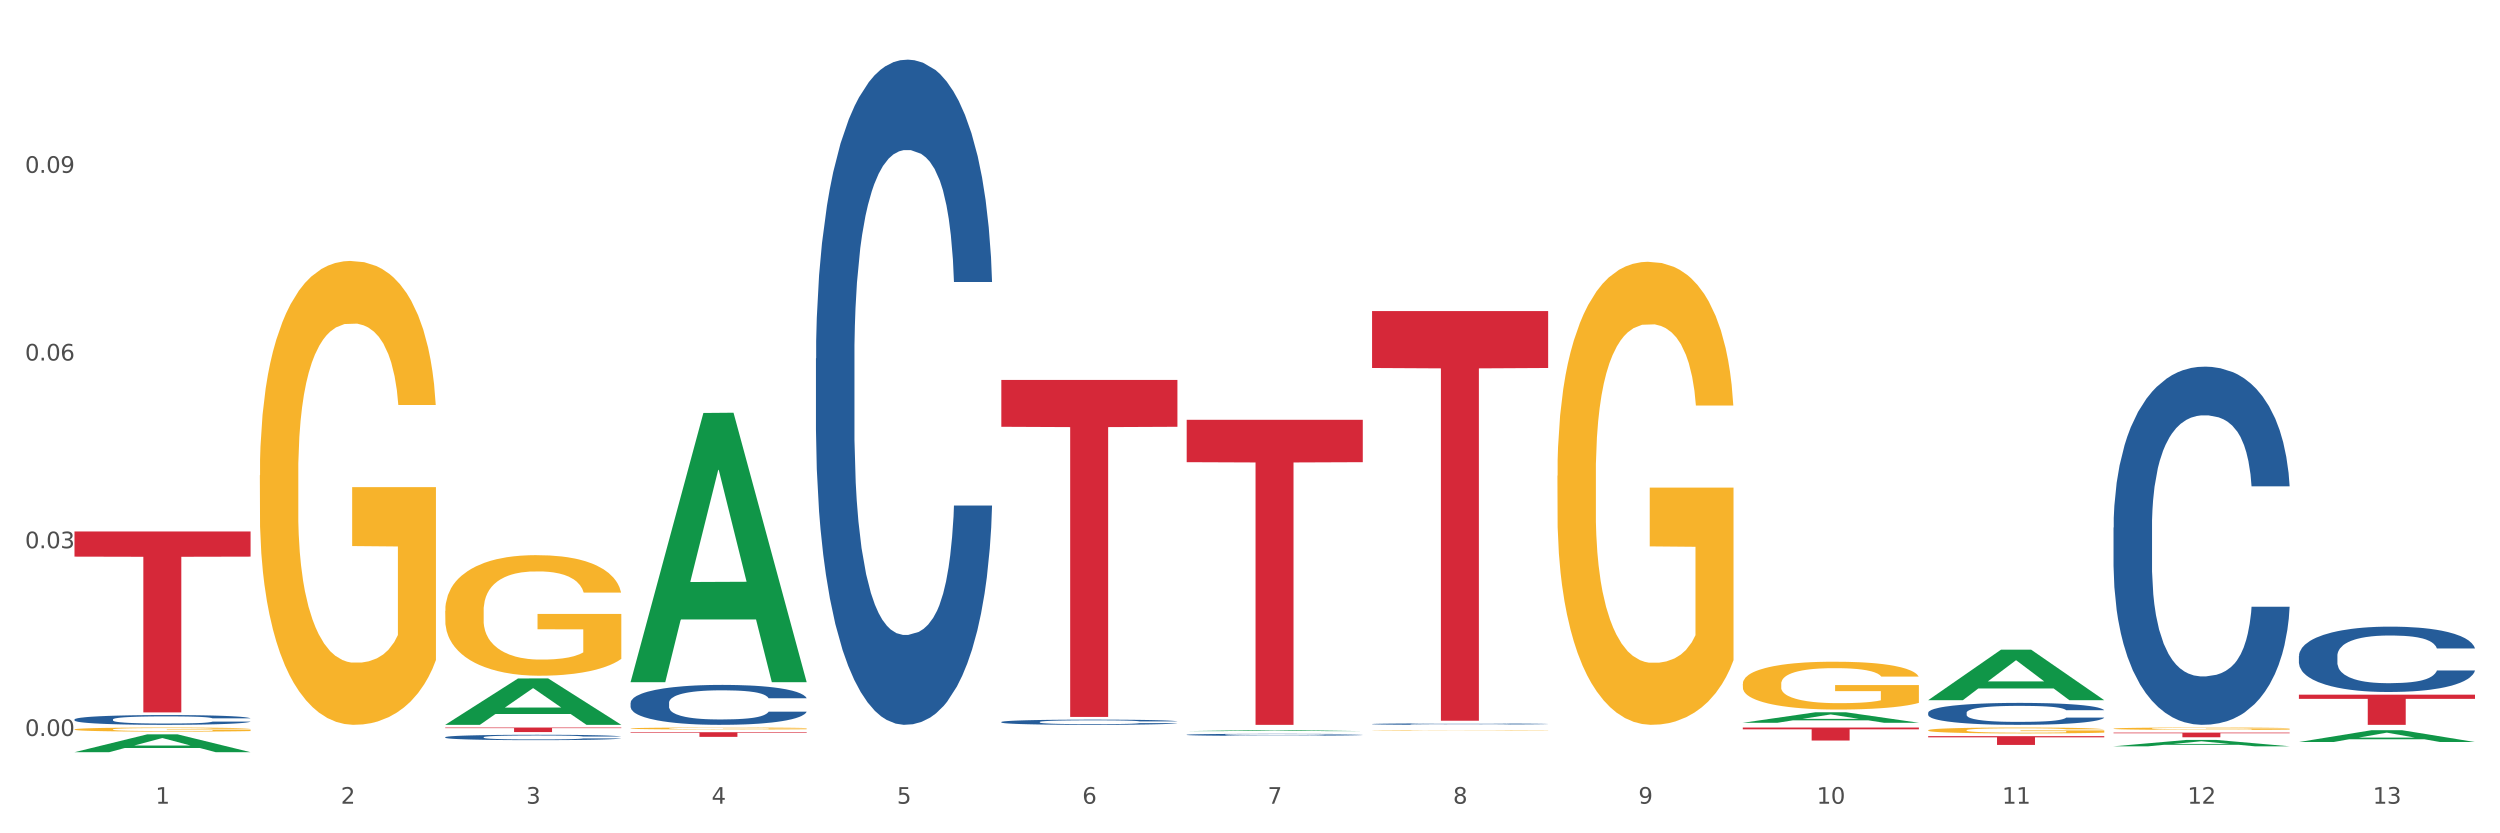
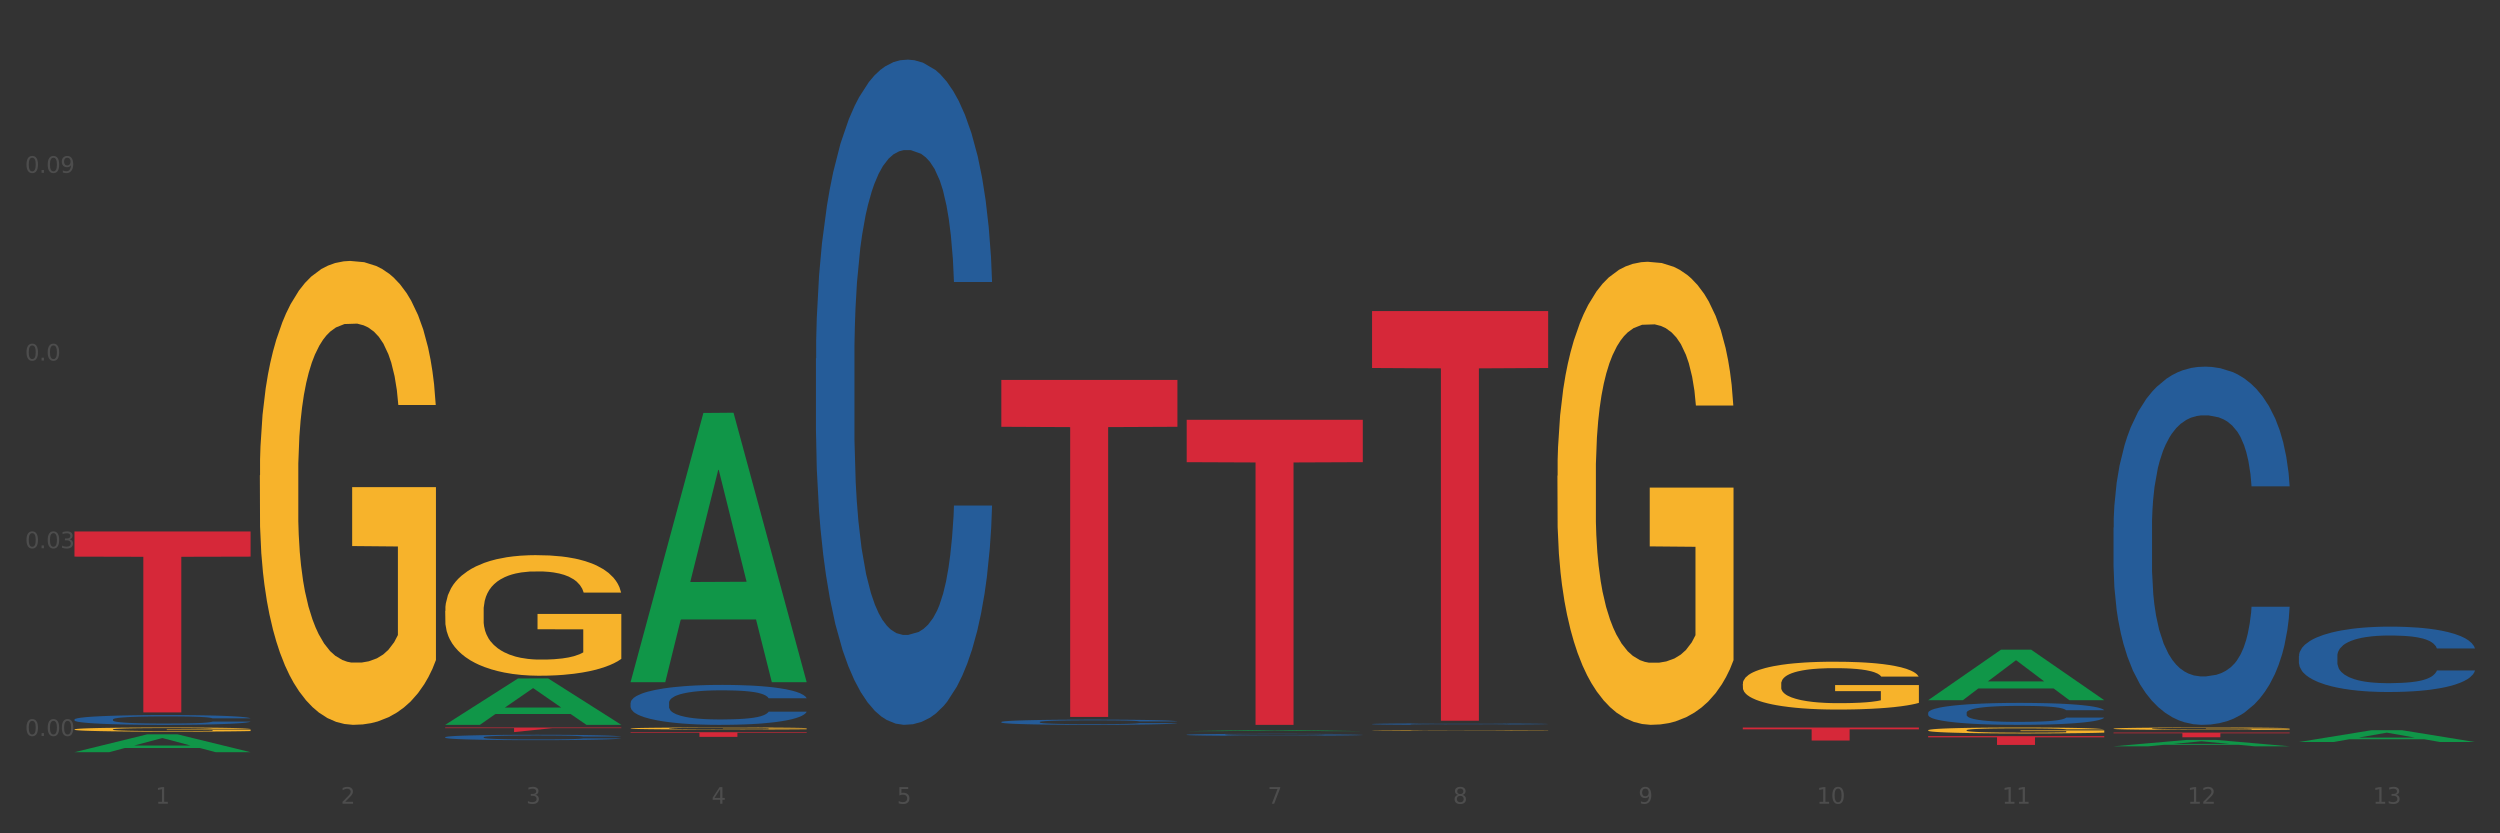
<svg xmlns="http://www.w3.org/2000/svg" xmlns:xlink="http://www.w3.org/1999/xlink" width="1080pt" height="360pt" viewBox="0 0 1080 360" version="1.1">
  <rect x="0" y="0" width="1080" height="360" fill="#333333" stroke="none" />
  <defs>
    <style type="text/css">*{stroke-linejoin: round; stroke-linecap: butt}</style>
  </defs>
  <g id="figure_1">
    <g id="patch_1">
-       <path d="M 0 360  L 1080 360  L 1080 0  L 0 0  z " style="fill: #ffffff; stroke: #ffffff; stroke-linejoin: miter" />
-     </g>
+       </g>
    <g id="axes_1">
      <g id="matplotlib.axis_1">
        <g id="xtick_1">
          <g id="text_1">
            <g style="fill: #4d4d4d" transform="translate(67.159 347.204) scale(0.096 -0.096)">
              <defs>
                <path id="DejaVuSans-31" d="M 794 531  L 1825 531  L 1825 4091  L 703 3866  L 703 4441  L 1819 4666  L 2450 4666  L 2450 531  L 3481 531  L 3481 0  L 794 0  L 794 531  z " transform="scale(0.016)" />
              </defs>
              <use xlink:href="#DejaVuSans-31" />
            </g>
          </g>
        </g>
        <g id="xtick_2">
          <g id="text_2">
            <g style="fill: #4d4d4d" transform="translate(147.238 347.204) scale(0.096 -0.096)">
              <defs>
                <path id="DejaVuSans-32" d="M 1228 531  L 3431 531  L 3431 0  L 469 0  L 469 531  Q 828 903 1448 1529  Q 2069 2156 2228 2338  Q 2531 2678 2651 2914  Q 2772 3150 2772 3378  Q 2772 3750 2511 3984  Q 2250 4219 1831 4219  Q 1534 4219 1204 4116  Q 875 4013 500 3803  L 500 4441  Q 881 4594 1212 4672  Q 1544 4750 1819 4750  Q 2544 4750 2975 4387  Q 3406 4025 3406 3419  Q 3406 3131 3298 2873  Q 3191 2616 2906 2266  Q 2828 2175 2409 1742  Q 1991 1309 1228 531  z " transform="scale(0.016)" />
              </defs>
              <use xlink:href="#DejaVuSans-32" />
            </g>
          </g>
        </g>
        <g id="xtick_3">
          <g id="text_3">
            <g style="fill: #4d4d4d" transform="translate(227.317 347.204) scale(0.096 -0.096)">
              <defs>
                <path id="DejaVuSans-33" d="M 2597 2516  Q 3050 2419 3304 2112  Q 3559 1806 3559 1356  Q 3559 666 3084 287  Q 2609 -91 1734 -91  Q 1441 -91 1130 -33  Q 819 25 488 141  L 488 750  Q 750 597 1062 519  Q 1375 441 1716 441  Q 2309 441 2620 675  Q 2931 909 2931 1356  Q 2931 1769 2642 2001  Q 2353 2234 1838 2234  L 1294 2234  L 1294 2753  L 1863 2753  Q 2328 2753 2575 2939  Q 2822 3125 2822 3475  Q 2822 3834 2567 4026  Q 2313 4219 1838 4219  Q 1578 4219 1281 4162  Q 984 4106 628 3988  L 628 4550  Q 988 4650 1302 4700  Q 1616 4750 1894 4750  Q 2613 4750 3031 4423  Q 3450 4097 3450 3541  Q 3450 3153 3228 2886  Q 3006 2619 2597 2516  z " transform="scale(0.016)" />
              </defs>
              <use xlink:href="#DejaVuSans-33" />
            </g>
          </g>
        </g>
        <g id="xtick_4">
          <g id="text_4">
            <g style="fill: #4d4d4d" transform="translate(307.396 347.204) scale(0.096 -0.096)">
              <defs>
                <path id="DejaVuSans-34" d="M 2419 4116  L 825 1625  L 2419 1625  L 2419 4116  z M 2253 4666  L 3047 4666  L 3047 1625  L 3713 1625  L 3713 1100  L 3047 1100  L 3047 0  L 2419 0  L 2419 1100  L 313 1100  L 313 1709  L 2253 4666  z " transform="scale(0.016)" />
              </defs>
              <use xlink:href="#DejaVuSans-34" />
            </g>
          </g>
        </g>
        <g id="xtick_5">
          <g id="text_5">
            <g style="fill: #4d4d4d" transform="translate(387.475 347.204) scale(0.096 -0.096)">
              <defs>
                <path id="DejaVuSans-35" d="M 691 4666  L 3169 4666  L 3169 4134  L 1269 4134  L 1269 2991  Q 1406 3038 1543 3061  Q 1681 3084 1819 3084  Q 2600 3084 3056 2656  Q 3513 2228 3513 1497  Q 3513 744 3044 326  Q 2575 -91 1722 -91  Q 1428 -91 1123 -41  Q 819 9 494 109  L 494 744  Q 775 591 1075 516  Q 1375 441 1709 441  Q 2250 441 2565 725  Q 2881 1009 2881 1497  Q 2881 1984 2565 2268  Q 2250 2553 1709 2553  Q 1456 2553 1204 2497  Q 953 2441 691 2322  L 691 4666  z " transform="scale(0.016)" />
              </defs>
              <use xlink:href="#DejaVuSans-35" />
            </g>
          </g>
        </g>
        <g id="xtick_6">
          <g id="text_6">
            <g style="fill: #4d4d4d" transform="translate(467.554 347.204) scale(0.096 -0.096)">
              <defs>
-                 <path id="DejaVuSans-36" d="M 2113 2584  Q 1688 2584 1439 2293  Q 1191 2003 1191 1497  Q 1191 994 1439 701  Q 1688 409 2113 409  Q 2538 409 2786 701  Q 3034 994 3034 1497  Q 3034 2003 2786 2293  Q 2538 2584 2113 2584  z M 3366 4563  L 3366 3988  Q 3128 4100 2886 4159  Q 2644 4219 2406 4219  Q 1781 4219 1451 3797  Q 1122 3375 1075 2522  Q 1259 2794 1537 2939  Q 1816 3084 2150 3084  Q 2853 3084 3261 2657  Q 3669 2231 3669 1497  Q 3669 778 3244 343  Q 2819 -91 2113 -91  Q 1303 -91 875 529  Q 447 1150 447 2328  Q 447 3434 972 4092  Q 1497 4750 2381 4750  Q 2619 4750 2861 4703  Q 3103 4656 3366 4563  z " transform="scale(0.016)" />
-               </defs>
+                 </defs>
              <use xlink:href="#DejaVuSans-36" />
            </g>
          </g>
        </g>
        <g id="xtick_7">
          <g id="text_7">
            <g style="fill: #4d4d4d" transform="translate(547.634 347.204) scale(0.096 -0.096)">
              <defs>
                <path id="DejaVuSans-37" d="M 525 4666  L 3525 4666  L 3525 4397  L 1831 0  L 1172 0  L 2766 4134  L 525 4134  L 525 4666  z " transform="scale(0.016)" />
              </defs>
              <use xlink:href="#DejaVuSans-37" />
            </g>
          </g>
        </g>
        <g id="xtick_8">
          <g id="text_8">
            <g style="fill: #4d4d4d" transform="translate(627.713 347.204) scale(0.096 -0.096)">
              <defs>
                <path id="DejaVuSans-38" d="M 2034 2216  Q 1584 2216 1326 1975  Q 1069 1734 1069 1313  Q 1069 891 1326 650  Q 1584 409 2034 409  Q 2484 409 2743 651  Q 3003 894 3003 1313  Q 3003 1734 2745 1975  Q 2488 2216 2034 2216  z M 1403 2484  Q 997 2584 770 2862  Q 544 3141 544 3541  Q 544 4100 942 4425  Q 1341 4750 2034 4750  Q 2731 4750 3128 4425  Q 3525 4100 3525 3541  Q 3525 3141 3298 2862  Q 3072 2584 2669 2484  Q 3125 2378 3379 2068  Q 3634 1759 3634 1313  Q 3634 634 3220 271  Q 2806 -91 2034 -91  Q 1263 -91 848 271  Q 434 634 434 1313  Q 434 1759 690 2068  Q 947 2378 1403 2484  z M 1172 3481  Q 1172 3119 1398 2916  Q 1625 2713 2034 2713  Q 2441 2713 2670 2916  Q 2900 3119 2900 3481  Q 2900 3844 2670 4047  Q 2441 4250 2034 4250  Q 1625 4250 1398 4047  Q 1172 3844 1172 3481  z " transform="scale(0.016)" />
              </defs>
              <use xlink:href="#DejaVuSans-38" />
            </g>
          </g>
        </g>
        <g id="xtick_9">
          <g id="text_9">
            <g style="fill: #4d4d4d" transform="translate(707.792 347.204) scale(0.096 -0.096)">
              <defs>
                <path id="DejaVuSans-39" d="M 703 97  L 703 672  Q 941 559 1184 500  Q 1428 441 1663 441  Q 2288 441 2617 861  Q 2947 1281 2994 2138  Q 2813 1869 2534 1725  Q 2256 1581 1919 1581  Q 1219 1581 811 2004  Q 403 2428 403 3163  Q 403 3881 828 4315  Q 1253 4750 1959 4750  Q 2769 4750 3195 4129  Q 3622 3509 3622 2328  Q 3622 1225 3098 567  Q 2575 -91 1691 -91  Q 1453 -91 1209 -44  Q 966 3 703 97  z M 1959 2075  Q 2384 2075 2632 2365  Q 2881 2656 2881 3163  Q 2881 3666 2632 3958  Q 2384 4250 1959 4250  Q 1534 4250 1286 3958  Q 1038 3666 1038 3163  Q 1038 2656 1286 2365  Q 1534 2075 1959 2075  z " transform="scale(0.016)" />
              </defs>
              <use xlink:href="#DejaVuSans-39" />
            </g>
          </g>
        </g>
        <g id="xtick_10">
          <g id="text_10">
            <g style="fill: #4d4d4d" transform="translate(784.817 347.204) scale(0.096 -0.096)">
              <defs>
                <path id="DejaVuSans-30" d="M 2034 4250  Q 1547 4250 1301 3770  Q 1056 3291 1056 2328  Q 1056 1369 1301 889  Q 1547 409 2034 409  Q 2525 409 2770 889  Q 3016 1369 3016 2328  Q 3016 3291 2770 3770  Q 2525 4250 2034 4250  z M 2034 4750  Q 2819 4750 3233 4129  Q 3647 3509 3647 2328  Q 3647 1150 3233 529  Q 2819 -91 2034 -91  Q 1250 -91 836 529  Q 422 1150 422 2328  Q 422 3509 836 4129  Q 1250 4750 2034 4750  z " transform="scale(0.016)" />
              </defs>
              <use xlink:href="#DejaVuSans-31" />
              <use xlink:href="#DejaVuSans-30" transform="translate(63.623 0)" />
            </g>
          </g>
        </g>
        <g id="xtick_11">
          <g id="text_11">
            <g style="fill: #4d4d4d" transform="translate(864.896 347.204) scale(0.096 -0.096)">
              <use xlink:href="#DejaVuSans-31" />
              <use xlink:href="#DejaVuSans-31" transform="translate(63.623 0)" />
            </g>
          </g>
        </g>
        <g id="xtick_12">
          <g id="text_12">
            <g style="fill: #4d4d4d" transform="translate(944.975 347.204) scale(0.096 -0.096)">
              <use xlink:href="#DejaVuSans-31" />
              <use xlink:href="#DejaVuSans-32" transform="translate(63.623 0)" />
            </g>
          </g>
        </g>
        <g id="xtick_13">
          <g id="text_13">
            <g style="fill: #4d4d4d" transform="translate(1025.054 347.204) scale(0.096 -0.096)">
              <use xlink:href="#DejaVuSans-31" />
              <use xlink:href="#DejaVuSans-33" transform="translate(63.623 0)" />
            </g>
          </g>
        </g>
        <g id="xtick_14" />
        <g id="xtick_15" />
        <g id="xtick_16" />
        <g id="xtick_17" />
        <g id="xtick_18" />
        <g id="xtick_19" />
        <g id="xtick_20" />
        <g id="xtick_21" />
        <g id="xtick_22" />
        <g id="xtick_23" />
        <g id="xtick_24" />
        <g id="xtick_25" />
      </g>
      <g id="matplotlib.axis_2">
        <g id="ytick_1">
          <g id="text_14">
            <g style="fill: #4d4d4d" transform="translate(10.8 317.934) scale(0.096 -0.096)">
              <defs>
                <path id="DejaVuSans-2e" d="M 684 794  L 1344 794  L 1344 0  L 684 0  L 684 794  z " transform="scale(0.016)" />
              </defs>
              <use xlink:href="#DejaVuSans-30" />
              <use xlink:href="#DejaVuSans-2e" transform="translate(63.623 0)" />
              <use xlink:href="#DejaVuSans-30" transform="translate(95.41 0)" />
              <use xlink:href="#DejaVuSans-30" transform="translate(159.033 0)" />
            </g>
          </g>
        </g>
        <g id="ytick_2">
          <g id="text_15">
            <g style="fill: #4d4d4d" transform="translate(10.8 236.844) scale(0.096 -0.096)">
              <use xlink:href="#DejaVuSans-30" />
              <use xlink:href="#DejaVuSans-2e" transform="translate(63.623 0)" />
              <use xlink:href="#DejaVuSans-30" transform="translate(95.41 0)" />
              <use xlink:href="#DejaVuSans-33" transform="translate(159.033 0)" />
            </g>
          </g>
        </g>
        <g id="ytick_3">
          <g id="text_16">
            <g style="fill: #4d4d4d" transform="translate(10.8 155.754) scale(0.096 -0.096)">
              <use xlink:href="#DejaVuSans-30" />
              <use xlink:href="#DejaVuSans-2e" transform="translate(63.623 0)" />
              <use xlink:href="#DejaVuSans-30" transform="translate(95.41 0)" />
              <use xlink:href="#DejaVuSans-36" transform="translate(159.033 0)" />
            </g>
          </g>
        </g>
        <g id="ytick_4">
          <g id="text_17">
            <g style="fill: #4d4d4d" transform="translate(10.8 74.664) scale(0.096 -0.096)">
              <use xlink:href="#DejaVuSans-30" />
              <use xlink:href="#DejaVuSans-2e" transform="translate(63.623 0)" />
              <use xlink:href="#DejaVuSans-30" transform="translate(95.41 0)" />
              <use xlink:href="#DejaVuSans-39" transform="translate(159.033 0)" />
            </g>
          </g>
        </g>
        <g id="ytick_5" />
        <g id="ytick_6" />
        <g id="ytick_7" />
        <g id="ytick_8" />
      </g>
      <g id="PolyCollection_1">
        <path d="M 32.175 324.935  L 32.253 324.928  L 63.625 317.227  L 76.644 317.219  L 108.25 324.95  L 93.192 324.95  L 86.369 323.149  L 53.978 323.149  L 53.743 323.178  L 47.155 324.95  L 32.175 324.95  L 32.175 324.935  L 58.056 322.075  L 82.291 322.068  L 70.291 318.867  L 70.134 318.853  L 69.977 318.874  L 57.978 322.068  L 58.056 322.075  L 32.175 324.935  z " clip-path="url(#p1109e482f8)" style="fill: #109648" />
        <path d="M 272.412 316.302  L 348.488 316.302  L 348.488 316.582  L 318.562 316.584  L 318.562 318.319  L 302.157 318.319  L 302.157 316.584  L 272.412 316.582  L 272.412 316.304  L 272.412 316.302  z " clip-path="url(#p1109e482f8)" style="fill: #d62839" />
        <path d="M 432.571 164.141  L 508.646 164.141  L 508.646 184.372  L 478.721 184.509  L 478.721 309.724  L 462.316 309.724  L 462.316 184.509  L 432.571 184.372  L 432.571 164.278  L 432.571 164.141  z " clip-path="url(#p1109e482f8)" style="fill: #d62839" />
        <path d="M 512.65 181.342  L 588.725 181.342  L 588.725 199.657  L 558.8 199.781  L 558.8 313.133  L 542.395 313.133  L 542.395 199.781  L 512.65 199.657  L 512.65 181.466  L 512.65 181.342  z " clip-path="url(#p1109e482f8)" style="fill: #d62839" />
        <path d="M 592.729 134.377  L 668.804 134.377  L 668.804 158.97  L 638.879 159.136  L 638.879 311.344  L 622.474 311.344  L 622.474 159.136  L 592.729 158.97  L 592.729 134.543  L 592.729 134.377  z " clip-path="url(#p1109e482f8)" style="fill: #d62839" />
        <path d="M 752.887 314.287  L 828.963 314.287  L 828.963 315.069  L 799.037 315.074  L 799.037 319.912  L 782.632 319.912  L 782.632 315.074  L 752.887 315.069  L 752.887 314.292  L 752.887 314.287  z " clip-path="url(#p1109e482f8)" style="fill: #d62839" />
        <path d="M 913.046 316.486  L 989.121 316.486  L 989.121 316.766  L 959.196 316.768  L 959.196 318.501  L 942.791 318.501  L 942.791 316.768  L 913.046 316.766  L 913.046 316.488  L 913.046 316.486  z " clip-path="url(#p1109e482f8)" style="fill: #d62839" />
-         <path d="M 993.125 300.101  L 1069.2 300.101  L 1069.2 301.912  L 1039.275 301.924  L 1039.275 313.133  L 1022.87 313.133  L 1022.87 301.924  L 993.125 301.912  L 993.125 300.113  L 993.125 300.101  z " clip-path="url(#p1109e482f8)" style="fill: #d62839" />
        <path d="M 32.175 315.109  L 32.265 315.107  L 32.265 315.049  L 32.444 314.998  L 33.343 314.876  L 34.69 314.776  L 35.678 314.722  L 36.666 314.678  L 37.833 314.634  L 39.271 314.589  L 41.875 314.522  L 43.492 314.488  L 45.468 314.453  L 49.061 314.401  L 51.665 314.371  L 54.36 314.347  L 58.761 314.318  L 61.635 314.305  L 64.689 314.295  L 68.371 314.288  L 71.156 314.287  L 77.263 314.292  L 82.473 314.306  L 84.988 314.318  L 88.221 314.337  L 89.927 314.35  L 92.712 314.376  L 95.586 314.41  L 97.562 314.44  L 100.526 314.495  L 102.771 314.55  L 104.837 314.618  L 105.915 314.665  L 106.723 314.709  L 107.442 314.759  L 108.16 314.839  L 91.993 314.839  L 91.365 314.782  L 90.377 314.729  L 88.939 314.677  L 87.682 314.644  L 85.526 314.604  L 83.55 314.578  L 81.485 314.558  L 78.97 314.542  L 76.994 314.534  L 74.209 314.527  L 68.731 314.529  L 65.048 314.542  L 62.533 314.558  L 60.917 314.573  L 59.479 314.589  L 57.863 314.612  L 55.977 314.646  L 54.629 314.677  L 53.282 314.716  L 52.204 314.755  L 51.216 314.8  L 50.408 314.849  L 49.779 314.899  L 49.24 314.961  L 48.791 315.063  L 48.791 315.286  L 48.971 315.336  L 49.42 315.403  L 49.959 315.453  L 50.857 315.513  L 51.665 315.554  L 53.192 315.612  L 54.899 315.661  L 56.246 315.692  L 57.593 315.718  L 59.929 315.754  L 62.533 315.783  L 64.779 315.801  L 67.832 315.817  L 69.898 315.823  L 71.695 315.827  L 76.096 315.827  L 79.239 315.822  L 82.742 315.81  L 85.437 315.796  L 87.682 315.778  L 90.197 315.749  L 91.814 315.721  L 91.814 315.382  L 72.054 315.38  L 72.054 315.154  L 108.25 315.154  L 108.25 315.817  L 106.723 315.851  L 105.017 315.882  L 103.22 315.909  L 100.526 315.944  L 97.292 315.976  L 94.418 315.999  L 91.365 316.018  L 87.772 316.036  L 83.101 316.052  L 80.227 316.059  L 76.635 316.064  L 72.413 316.065  L 68.731 316.062  L 65.138 316.054  L 61.366 316.039  L 57.683 316.018  L 54.899 315.997  L 52.114 315.971  L 49.15 315.937  L 46.815 315.905  L 45.019 315.875  L 43.043 315.838  L 40.887 315.789  L 39.271 315.745  L 37.833 315.7  L 36.307 315.641  L 35.229 315.591  L 34.151 315.528  L 33.522 315.481  L 32.804 315.408  L 32.265 315.305  L 32.175 315.109  z " clip-path="url(#p1109e482f8)" style="fill: #f7b32b" />
-         <path d="M 192.333 314.287  L 268.408 314.287  L 268.408 314.562  L 238.483 314.563  L 238.483 316.264  L 222.078 316.264  L 222.078 314.563  L 192.333 314.562  L 192.333 314.289  L 192.333 314.287  z " clip-path="url(#p1109e482f8)" style="fill: #d62839" />
+         <path d="M 192.333 314.287  L 268.408 314.287  L 268.408 314.562  L 238.483 314.563  L 222.078 316.264  L 222.078 314.563  L 192.333 314.562  L 192.333 314.289  L 192.333 314.287  z " clip-path="url(#p1109e482f8)" style="fill: #d62839" />
        <path d="M 993.125 283.395  L 993.215 283.369  L 993.215 282.647  L 993.485 281.667  L 994.474 279.861  L 995.733 278.494  L 997.891 276.895  L 999.06 276.225  L 1000.588 275.477  L 1003.736 274.265  L 1007.333 273.233  L 1009.851 272.666  L 1011.739 272.305  L 1015.965 271.66  L 1018.393 271.376  L 1020.911 271.144  L 1023.069 270.989  L 1026.666 270.809  L 1029.544 270.731  L 1032.871 270.705  L 1035.659 270.731  L 1039.345 270.834  L 1044.741 271.144  L 1046.809 271.324  L 1049.597 271.634  L 1052.474 272.047  L 1054.812 272.459  L 1057.51 273.052  L 1060.298 273.826  L 1062.995 274.806  L 1064.884 275.709  L 1066.412 276.663  L 1067.761 277.824  L 1068.75 279.087  L 1069.2 280.145  L 1052.744 280.145  L 1052.294 279.191  L 1051.395 278.159  L 1050.496 277.463  L 1049.507 276.895  L 1047.978 276.25  L 1046.629 275.838  L 1044.381 275.348  L 1042.313 275.038  L 1040.604 274.858  L 1038.536 274.703  L 1034.13 274.548  L 1030.983 274.548  L 1029.004 274.6  L 1026.576 274.729  L 1024.508 274.909  L 1022.08 275.219  L 1020.192 275.554  L 1018.303 275.993  L 1017.224 276.302  L 1015.606 276.869  L 1014.527 277.334  L 1013.088 278.133  L 1012.278 278.701  L 1010.84 280.171  L 1010.21 281.254  L 1009.94 282.002  L 1009.761 282.827  L 1009.761 286.851  L 1010.3 288.656  L 1010.75 289.43  L 1011.469 290.307  L 1012.818 291.441  L 1014.796 292.55  L 1016.865 293.35  L 1018.573 293.84  L 1020.192 294.201  L 1021.81 294.485  L 1023.789 294.743  L 1025.407 294.897  L 1027.835 295.052  L 1030.713 295.129  L 1032.961 295.129  L 1037.547 295  L 1039.615 294.871  L 1041.594 294.691  L 1043.752 294.407  L 1045.46 294.098  L 1046.449 293.866  L 1048.068 293.376  L 1049.327 292.86  L 1050.406 292.267  L 1051.125 291.751  L 1051.935 290.977  L 1052.564 290.1  L 1052.744 289.636  L 1069.2 289.636  L 1068.84 290.564  L 1068.211 291.467  L 1066.952 292.679  L 1065.963 293.376  L 1064.434 294.227  L 1062.815 294.949  L 1060.567 295.748  L 1058.499 296.342  L 1056.341 296.857  L 1054.003 297.322  L 1049.777 297.966  L 1048.248 298.147  L 1045.011 298.456  L 1042.493 298.637  L 1038.806 298.817  L 1035.029 298.921  L 1031.072 298.946  L 1027.565 298.895  L 1023.699 298.74  L 1021.271 298.585  L 1018.573 298.353  L 1015.426 297.992  L 1012.458 297.554  L 1009.671 297.038  L 1007.063 296.445  L 1004.635 295.774  L 1001.488 294.665  L 999.15 293.582  L 997.441 292.576  L 996.272 291.725  L 995.103 290.642  L 994.474 289.894  L 993.485 288.088  L 993.125 286.412  L 993.125 283.395  z " clip-path="url(#p1109e482f8)" style="fill: #255c99" />
        <path d="M 832.967 307.91  L 833.056 307.901  L 833.056 307.659  L 833.326 307.33  L 834.315 306.723  L 835.574 306.264  L 837.732 305.727  L 838.901 305.502  L 840.43 305.251  L 843.577 304.844  L 847.174 304.497  L 849.692 304.307  L 851.581 304.185  L 855.807 303.969  L 858.235 303.874  L 860.753 303.796  L 862.911 303.744  L 866.508 303.683  L 869.385 303.657  L 872.713 303.648  L 875.5 303.657  L 879.187 303.692  L 884.583 303.796  L 886.651 303.856  L 889.438 303.96  L 892.316 304.099  L 894.654 304.237  L 897.352 304.437  L 900.139 304.696  L 902.837 305.026  L 904.725 305.329  L 906.254 305.649  L 907.603 306.039  L 908.592 306.463  L 909.042 306.819  L 892.586 306.819  L 892.136 306.498  L 891.237 306.152  L 890.338 305.918  L 889.348 305.727  L 887.82 305.511  L 886.471 305.372  L 884.223 305.208  L 882.155 305.104  L 880.446 305.043  L 878.378 304.991  L 873.972 304.939  L 870.824 304.939  L 868.846 304.956  L 866.418 305  L 864.35 305.06  L 861.922 305.164  L 860.033 305.277  L 858.145 305.424  L 857.066 305.528  L 855.447 305.719  L 854.368 305.874  L 852.929 306.143  L 852.12 306.334  L 850.681 306.827  L 850.052 307.191  L 849.782 307.442  L 849.602 307.719  L 849.602 309.071  L 850.142 309.677  L 850.591 309.937  L 851.311 310.231  L 852.66 310.612  L 854.638 310.985  L 856.706 311.253  L 858.415 311.418  L 860.033 311.539  L 861.652 311.634  L 863.63 311.721  L 865.249 311.773  L 867.677 311.825  L 870.554 311.851  L 872.803 311.851  L 877.389 311.808  L 879.457 311.764  L 881.435 311.704  L 883.593 311.608  L 885.302 311.504  L 886.291 311.426  L 887.91 311.262  L 889.169 311.089  L 890.248 310.889  L 890.967 310.716  L 891.776 310.456  L 892.406 310.162  L 892.586 310.006  L 909.042 310.006  L 908.682 310.318  L 908.053 310.621  L 906.794 311.028  L 905.804 311.262  L 904.276 311.548  L 902.657 311.79  L 900.409 312.059  L 898.341 312.258  L 896.183 312.431  L 893.845 312.587  L 889.618 312.804  L 888.09 312.864  L 884.852 312.968  L 882.334 313.029  L 878.648 313.089  L 874.871 313.124  L 870.914 313.133  L 867.407 313.115  L 863.54 313.063  L 861.113 313.011  L 858.415 312.934  L 855.268 312.812  L 852.3 312.665  L 849.512 312.492  L 846.905 312.293  L 844.477 312.067  L 841.329 311.695  L 838.991 311.331  L 837.283 310.993  L 836.114 310.708  L 834.945 310.344  L 834.315 310.093  L 833.326 309.486  L 832.967 308.923  L 832.967 307.91  z " clip-path="url(#p1109e482f8)" style="fill: #255c99" />
        <path d="M 592.729 312.783  L 592.819 312.783  L 592.819 312.767  L 593.089 312.745  L 594.078 312.704  L 595.337 312.673  L 597.495 312.637  L 598.664 312.622  L 600.193 312.606  L 603.34 312.578  L 606.937 312.555  L 609.455 312.542  L 611.343 312.534  L 615.57 312.52  L 617.998 312.513  L 620.515 312.508  L 622.674 312.505  L 626.27 312.501  L 629.148 312.499  L 632.475 312.498  L 635.263 312.499  L 638.95 312.501  L 644.345 312.508  L 646.413 312.512  L 649.201 312.519  L 652.078 312.529  L 654.417 312.538  L 657.114 312.551  L 659.902 312.568  L 662.6 312.591  L 664.488 312.611  L 666.017 312.632  L 667.365 312.658  L 668.355 312.687  L 668.804 312.71  L 652.348 312.71  L 651.899 312.689  L 650.999 312.666  L 650.1 312.65  L 649.111 312.637  L 647.582 312.623  L 646.233 312.614  L 643.985 312.603  L 641.917 312.596  L 640.209 312.592  L 638.14 312.588  L 633.734 312.585  L 630.587 312.585  L 628.608 312.586  L 626.181 312.589  L 624.112 312.593  L 621.684 312.6  L 619.796 312.607  L 617.908 312.617  L 616.829 312.624  L 615.21 312.637  L 614.131 312.647  L 612.692 312.665  L 611.883 312.678  L 610.444 312.711  L 609.814 312.735  L 609.545 312.752  L 609.365 312.771  L 609.365 312.861  L 609.904 312.902  L 610.354 312.919  L 611.073 312.939  L 612.422 312.964  L 614.401 312.989  L 616.469 313.007  L 618.177 313.018  L 619.796 313.026  L 621.415 313.033  L 623.393 313.038  L 625.012 313.042  L 627.439 313.045  L 630.317 313.047  L 632.565 313.047  L 637.151 313.044  L 639.219 313.041  L 641.198 313.037  L 643.356 313.031  L 645.064 313.024  L 646.054 313.019  L 647.672 313.008  L 648.931 312.996  L 650.01 312.983  L 650.73 312.971  L 651.539 312.954  L 652.168 312.934  L 652.348 312.924  L 668.804 312.924  L 668.445 312.944  L 667.815 312.965  L 666.556 312.992  L 665.567 313.008  L 664.038 313.027  L 662.42 313.043  L 660.172 313.061  L 658.103 313.074  L 655.945 313.086  L 653.607 313.096  L 649.381 313.111  L 647.852 313.115  L 644.615 313.122  L 642.097 313.126  L 638.41 313.13  L 634.633 313.132  L 630.677 313.133  L 627.17 313.132  L 623.303 313.128  L 620.875 313.125  L 618.177 313.119  L 615.03 313.111  L 612.063 313.101  L 609.275 313.09  L 606.667 313.077  L 604.239 313.061  L 601.092 313.037  L 598.754 313.012  L 597.045 312.99  L 595.876 312.971  L 594.707 312.946  L 594.078 312.929  L 593.089 312.889  L 592.729 312.851  L 592.729 312.783  z " clip-path="url(#p1109e482f8)" style="fill: #255c99" />
        <path d="M 512.65 317.408  L 512.74 317.408  L 512.74 317.385  L 513.01 317.354  L 513.999 317.297  L 515.258 317.254  L 517.416 317.204  L 518.585 317.182  L 520.114 317.159  L 523.261 317.121  L 526.858 317.088  L 529.376 317.07  L 531.264 317.059  L 535.49 317.039  L 537.918 317.03  L 540.436 317.022  L 542.594 317.017  L 546.191 317.012  L 549.069 317.009  L 552.396 317.008  L 555.184 317.009  L 558.871 317.013  L 564.266 317.022  L 566.334 317.028  L 569.122 317.038  L 571.999 317.051  L 574.337 317.064  L 577.035 317.082  L 579.823 317.107  L 582.52 317.138  L 584.409 317.166  L 585.937 317.196  L 587.286 317.233  L 588.275 317.273  L 588.725 317.306  L 572.269 317.306  L 571.819 317.276  L 570.92 317.243  L 570.021 317.221  L 569.032 317.204  L 567.503 317.183  L 566.154 317.17  L 563.906 317.155  L 561.838 317.145  L 560.129 317.139  L 558.061 317.134  L 553.655 317.13  L 550.508 317.13  L 548.529 317.131  L 546.101 317.135  L 544.033 317.141  L 541.605 317.151  L 539.717 317.161  L 537.828 317.175  L 536.749 317.185  L 535.131 317.203  L 534.052 317.217  L 532.613 317.243  L 531.804 317.26  L 530.365 317.307  L 529.735 317.341  L 529.466 317.364  L 529.286 317.39  L 529.286 317.517  L 529.825 317.574  L 530.275 317.599  L 530.994 317.626  L 532.343 317.662  L 534.321 317.697  L 536.39 317.722  L 538.098 317.738  L 539.717 317.749  L 541.335 317.758  L 543.314 317.766  L 544.932 317.771  L 547.36 317.776  L 550.238 317.778  L 552.486 317.778  L 557.072 317.774  L 559.14 317.77  L 561.119 317.764  L 563.277 317.755  L 564.985 317.746  L 565.974 317.738  L 567.593 317.723  L 568.852 317.707  L 569.931 317.688  L 570.65 317.672  L 571.46 317.647  L 572.089 317.62  L 572.269 317.605  L 588.725 317.605  L 588.365 317.634  L 587.736 317.663  L 586.477 317.701  L 585.488 317.723  L 583.959 317.75  L 582.341 317.772  L 580.092 317.798  L 578.024 317.816  L 575.866 317.833  L 573.528 317.847  L 569.302 317.868  L 567.773 317.873  L 564.536 317.883  L 562.018 317.889  L 558.331 317.894  L 554.554 317.898  L 550.598 317.898  L 547.091 317.897  L 543.224 317.892  L 540.796 317.887  L 538.098 317.88  L 534.951 317.868  L 531.983 317.855  L 529.196 317.838  L 526.588 317.82  L 524.16 317.798  L 521.013 317.764  L 518.675 317.729  L 516.966 317.698  L 515.797 317.671  L 514.628 317.637  L 513.999 317.613  L 513.01 317.556  L 512.65 317.503  L 512.65 317.408  z " clip-path="url(#p1109e482f8)" style="fill: #255c99" />
        <path d="M 432.571 311.891  L 432.661 311.889  L 432.661 311.831  L 432.93 311.753  L 433.92 311.609  L 435.179 311.5  L 437.337 311.372  L 438.506 311.319  L 440.034 311.259  L 443.182 311.162  L 446.779 311.08  L 449.297 311.035  L 451.185 311.006  L 455.411 310.954  L 457.839 310.932  L 460.357 310.913  L 462.515 310.901  L 466.112 310.886  L 468.99 310.88  L 472.317 310.878  L 475.105 310.88  L 478.791 310.889  L 484.187 310.913  L 486.255 310.928  L 489.043 310.952  L 491.92 310.985  L 494.258 311.018  L 496.956 311.066  L 499.744 311.127  L 502.441 311.206  L 504.33 311.278  L 505.858 311.354  L 507.207 311.446  L 508.196 311.547  L 508.646 311.632  L 492.19 311.632  L 491.74 311.556  L 490.841 311.473  L 489.942 311.418  L 488.953 311.372  L 487.424 311.321  L 486.075 311.288  L 483.827 311.249  L 481.759 311.224  L 480.05 311.21  L 477.982 311.197  L 473.576 311.185  L 470.429 311.185  L 468.45 311.189  L 466.022 311.199  L 463.954 311.214  L 461.526 311.239  L 459.638 311.265  L 457.749 311.3  L 456.67 311.325  L 455.052 311.37  L 453.973 311.407  L 452.534 311.471  L 451.724 311.516  L 450.286 311.634  L 449.656 311.72  L 449.386 311.78  L 449.207 311.846  L 449.207 312.167  L 449.746 312.311  L 450.196 312.373  L 450.915 312.443  L 452.264 312.534  L 454.242 312.622  L 456.311 312.686  L 458.019 312.725  L 459.638 312.754  L 461.256 312.777  L 463.235 312.797  L 464.853 312.809  L 467.281 312.822  L 470.159 312.828  L 472.407 312.828  L 476.993 312.818  L 479.061 312.807  L 481.039 312.793  L 483.198 312.77  L 484.906 312.746  L 485.895 312.727  L 487.514 312.688  L 488.773 312.647  L 489.852 312.599  L 490.571 312.558  L 491.381 312.497  L 492.01 312.427  L 492.19 312.389  L 508.646 312.389  L 508.286 312.464  L 507.657 312.536  L 506.398 312.632  L 505.409 312.688  L 503.88 312.756  L 502.261 312.814  L 500.013 312.877  L 497.945 312.925  L 495.787 312.966  L 493.449 313.003  L 489.222 313.054  L 487.694 313.069  L 484.457 313.094  L 481.939 313.108  L 478.252 313.122  L 474.475 313.131  L 470.518 313.133  L 467.011 313.129  L 463.145 313.116  L 460.717 313.104  L 458.019 313.085  L 454.872 313.057  L 451.904 313.022  L 449.117 312.98  L 446.509 312.933  L 444.081 312.879  L 440.934 312.791  L 438.596 312.704  L 436.887 312.624  L 435.718 312.556  L 434.549 312.47  L 433.92 312.41  L 432.93 312.266  L 432.571 312.132  L 432.571 311.891  z " clip-path="url(#p1109e482f8)" style="fill: #255c99" />
        <path d="M 352.492 154.881  L 352.582 154.618  L 352.582 147.27  L 352.851 137.297  L 353.84 118.926  L 355.099 105.017  L 357.258 88.745  L 358.427 81.922  L 359.955 74.311  L 363.103 61.976  L 366.699 51.479  L 369.217 45.705  L 371.106 42.031  L 375.332 35.47  L 377.76 32.583  L 380.278 30.221  L 382.436 28.646  L 386.033 26.809  L 388.911 26.022  L 392.238 25.759  L 395.025 26.022  L 398.712 27.072  L 404.108 30.221  L 406.176 32.058  L 408.963 35.207  L 411.841 39.406  L 414.179 43.606  L 416.877 49.642  L 419.664 57.515  L 422.362 67.488  L 424.25 76.673  L 425.779 86.383  L 427.128 98.193  L 428.117 111.053  L 428.567 121.813  L 412.111 121.813  L 411.661 112.103  L 410.762 101.605  L 409.863 94.519  L 408.874 88.745  L 407.345 82.184  L 405.996 77.985  L 403.748 72.999  L 401.68 69.85  L 399.971 68.013  L 397.903 66.438  L 393.497 64.863  L 390.349 64.863  L 388.371 65.388  L 385.943 66.7  L 383.875 68.537  L 381.447 71.687  L 379.559 75.098  L 377.67 79.56  L 376.591 82.709  L 374.972 88.483  L 373.893 93.207  L 372.455 101.343  L 371.645 107.116  L 370.207 122.075  L 369.577 133.098  L 369.307 140.709  L 369.127 149.107  L 369.127 190.048  L 369.667 208.419  L 370.117 216.292  L 370.836 225.215  L 372.185 236.762  L 374.163 248.047  L 376.231 256.183  L 377.94 261.169  L 379.559 264.844  L 381.177 267.73  L 383.155 270.355  L 384.774 271.929  L 387.202 273.504  L 390.08 274.291  L 392.328 274.291  L 396.914 272.979  L 398.982 271.667  L 400.96 269.83  L 403.118 266.943  L 404.827 263.794  L 405.816 261.432  L 407.435 256.445  L 408.694 251.197  L 409.773 245.16  L 410.492 239.912  L 411.302 232.038  L 411.931 223.115  L 412.111 218.391  L 428.567 218.391  L 428.207 227.839  L 427.578 237.025  L 426.319 249.359  L 425.33 256.445  L 423.801 265.106  L 422.182 272.454  L 419.934 280.59  L 417.866 286.626  L 415.708 291.875  L 413.37 296.599  L 409.143 303.16  L 407.615 304.997  L 404.377 308.146  L 401.86 309.983  L 398.173 311.821  L 394.396 312.87  L 390.439 313.133  L 386.932 312.608  L 383.066 311.033  L 380.638 309.459  L 377.94 307.097  L 374.793 303.422  L 371.825 298.961  L 369.038 293.712  L 366.43 287.676  L 364.002 280.852  L 360.854 269.567  L 358.516 258.545  L 356.808 248.31  L 355.639 239.649  L 354.47 228.627  L 353.84 221.016  L 352.851 202.645  L 352.492 185.586  L 352.492 154.881  z " clip-path="url(#p1109e482f8)" style="fill: #255c99" />
        <path d="M 272.412 303.629  L 272.502 303.613  L 272.502 303.172  L 272.772 302.573  L 273.761 301.47  L 275.02 300.635  L 277.178 299.657  L 278.347 299.248  L 279.876 298.791  L 283.023 298.05  L 286.62 297.419  L 289.138 297.073  L 291.027 296.852  L 295.253 296.458  L 297.681 296.285  L 300.199 296.143  L 302.357 296.048  L 305.954 295.938  L 308.831 295.891  L 312.159 295.875  L 314.946 295.891  L 318.633 295.954  L 324.028 296.143  L 326.097 296.253  L 328.884 296.442  L 331.762 296.694  L 334.1 296.947  L 336.798 297.309  L 339.585 297.782  L 342.283 298.381  L 344.171 298.932  L 345.7 299.516  L 347.049 300.225  L 348.038 300.997  L 348.488 301.643  L 332.032 301.643  L 331.582 301.06  L 330.683 300.43  L 329.784 300.004  L 328.794 299.657  L 327.266 299.263  L 325.917 299.011  L 323.669 298.712  L 321.601 298.523  L 319.892 298.412  L 317.824 298.318  L 313.418 298.223  L 310.27 298.223  L 308.292 298.255  L 305.864 298.333  L 303.796 298.444  L 301.368 298.633  L 299.479 298.838  L 297.591 299.106  L 296.512 299.295  L 294.893 299.642  L 293.814 299.925  L 292.375 300.414  L 291.566 300.761  L 290.127 301.659  L 289.498 302.321  L 289.228 302.778  L 289.048 303.282  L 289.048 305.741  L 289.588 306.844  L 290.037 307.317  L 290.757 307.853  L 292.106 308.546  L 294.084 309.224  L 296.152 309.713  L 297.861 310.012  L 299.479 310.233  L 301.098 310.406  L 303.076 310.564  L 304.695 310.658  L 307.123 310.753  L 310 310.8  L 312.249 310.8  L 316.835 310.721  L 318.903 310.643  L 320.881 310.532  L 323.039 310.359  L 324.748 310.17  L 325.737 310.028  L 327.356 309.728  L 328.615 309.413  L 329.694 309.051  L 330.413 308.736  L 331.222 308.263  L 331.852 307.727  L 332.032 307.443  L 348.488 307.443  L 348.128 308.011  L 347.498 308.562  L 346.24 309.303  L 345.25 309.728  L 343.722 310.249  L 342.103 310.69  L 339.855 311.178  L 337.787 311.541  L 335.629 311.856  L 333.291 312.14  L 329.064 312.534  L 327.535 312.644  L 324.298 312.833  L 321.78 312.944  L 318.094 313.054  L 314.317 313.117  L 310.36 313.133  L 306.853 313.101  L 302.986 313.007  L 300.558 312.912  L 297.861 312.77  L 294.713 312.55  L 291.746 312.282  L 288.958 311.966  L 286.351 311.604  L 283.923 311.194  L 280.775 310.516  L 278.437 309.855  L 276.729 309.24  L 275.56 308.72  L 274.391 308.058  L 273.761 307.601  L 272.772 306.497  L 272.412 305.473  L 272.412 303.629  z " clip-path="url(#p1109e482f8)" style="fill: #255c99" />
        <path d="M 192.333 318.465  L 192.423 318.463  L 192.423 318.404  L 192.693 318.323  L 193.682 318.174  L 194.941 318.061  L 197.099 317.929  L 198.268 317.874  L 199.797 317.812  L 202.944 317.712  L 206.541 317.627  L 209.059 317.58  L 210.947 317.55  L 215.174 317.497  L 217.602 317.474  L 220.12 317.454  L 222.278 317.442  L 225.875 317.427  L 228.752 317.42  L 232.079 317.418  L 234.867 317.42  L 238.554 317.429  L 243.949 317.454  L 246.018 317.469  L 248.805 317.495  L 251.683 317.529  L 254.021 317.563  L 256.718 317.612  L 259.506 317.676  L 262.204 317.757  L 264.092 317.831  L 265.621 317.91  L 266.97 318.006  L 267.959 318.11  L 268.408 318.197  L 251.953 318.197  L 251.503 318.118  L 250.604 318.033  L 249.704 317.976  L 248.715 317.929  L 247.187 317.876  L 245.838 317.842  L 243.59 317.801  L 241.521 317.776  L 239.813 317.761  L 237.745 317.748  L 233.338 317.735  L 230.191 317.735  L 228.213 317.74  L 225.785 317.75  L 223.717 317.765  L 221.289 317.791  L 219.4 317.818  L 217.512 317.855  L 216.433 317.88  L 214.814 317.927  L 213.735 317.965  L 212.296 318.031  L 211.487 318.078  L 210.048 318.199  L 209.419 318.289  L 209.149 318.35  L 208.969 318.419  L 208.969 318.751  L 209.509 318.9  L 209.958 318.963  L 210.678 319.036  L 212.027 319.129  L 214.005 319.221  L 216.073 319.287  L 217.782 319.327  L 219.4 319.357  L 221.019 319.381  L 222.997 319.402  L 224.616 319.415  L 227.044 319.427  L 229.921 319.434  L 232.169 319.434  L 236.755 319.423  L 238.824 319.413  L 240.802 319.398  L 242.96 319.374  L 244.669 319.349  L 245.658 319.33  L 247.276 319.289  L 248.535 319.247  L 249.615 319.198  L 250.334 319.155  L 251.143 319.091  L 251.773 319.019  L 251.953 318.98  L 268.408 318.98  L 268.049 319.057  L 267.419 319.132  L 266.16 319.232  L 265.171 319.289  L 263.643 319.359  L 262.024 319.419  L 259.776 319.485  L 257.708 319.534  L 255.549 319.576  L 253.211 319.615  L 248.985 319.668  L 247.456 319.683  L 244.219 319.708  L 241.701 319.723  L 238.014 319.738  L 234.238 319.747  L 230.281 319.749  L 226.774 319.745  L 222.907 319.732  L 220.479 319.719  L 217.782 319.7  L 214.634 319.67  L 211.667 319.634  L 208.879 319.591  L 206.271 319.542  L 203.843 319.487  L 200.696 319.396  L 198.358 319.306  L 196.65 319.223  L 195.481 319.153  L 194.312 319.063  L 193.682 319.002  L 192.693 318.853  L 192.333 318.714  L 192.333 318.465  z " clip-path="url(#p1109e482f8)" style="fill: #255c99" />
        <path d="M 32.175 310.804  L 32.265 310.8  L 32.265 310.692  L 32.535 310.545  L 33.524 310.275  L 34.783 310.07  L 36.941 309.831  L 38.11 309.73  L 39.639 309.618  L 42.786 309.437  L 46.383 309.282  L 48.901 309.197  L 50.789 309.143  L 55.016 309.047  L 57.443 309.004  L 59.961 308.969  L 62.119 308.946  L 65.716 308.919  L 68.594 308.908  L 71.921 308.904  L 74.709 308.908  L 78.396 308.923  L 83.791 308.969  L 85.859 308.997  L 88.647 309.043  L 91.524 309.105  L 93.862 309.166  L 96.56 309.255  L 99.348 309.371  L 102.045 309.518  L 103.934 309.653  L 105.463 309.796  L 106.811 309.97  L 107.801 310.159  L 108.25 310.317  L 91.794 310.317  L 91.345 310.174  L 90.445 310.02  L 89.546 309.916  L 88.557 309.831  L 87.028 309.734  L 85.679 309.672  L 83.431 309.599  L 81.363 309.553  L 79.655 309.526  L 77.586 309.502  L 73.18 309.479  L 70.033 309.479  L 68.054 309.487  L 65.627 309.506  L 63.558 309.533  L 61.13 309.58  L 59.242 309.63  L 57.354 309.696  L 56.274 309.742  L 54.656 309.827  L 53.577 309.896  L 52.138 310.016  L 51.329 310.101  L 49.89 310.321  L 49.26 310.483  L 48.991 310.595  L 48.811 310.719  L 48.811 311.321  L 49.35 311.592  L 49.8 311.708  L 50.519 311.839  L 51.868 312.009  L 53.847 312.175  L 55.915 312.295  L 57.623 312.368  L 59.242 312.422  L 60.861 312.465  L 62.839 312.503  L 64.457 312.526  L 66.885 312.55  L 69.763 312.561  L 72.011 312.561  L 76.597 312.542  L 78.665 312.523  L 80.644 312.495  L 82.802 312.453  L 84.51 312.407  L 85.5 312.372  L 87.118 312.299  L 88.377 312.221  L 89.456 312.132  L 90.176 312.055  L 90.985 311.939  L 91.614 311.808  L 91.794 311.739  L 108.25 311.739  L 107.89 311.878  L 107.261 312.013  L 106.002 312.194  L 105.013 312.299  L 103.484 312.426  L 101.866 312.534  L 99.618 312.654  L 97.549 312.743  L 95.391 312.82  L 93.053 312.889  L 88.827 312.986  L 87.298 313.013  L 84.061 313.059  L 81.543 313.086  L 77.856 313.113  L 74.079 313.129  L 70.123 313.133  L 66.616 313.125  L 62.749 313.102  L 60.321 313.079  L 57.623 313.044  L 54.476 312.99  L 51.509 312.924  L 48.721 312.847  L 46.113 312.758  L 43.685 312.658  L 40.538 312.492  L 38.2 312.329  L 36.491 312.179  L 35.322 312.051  L 34.153 311.889  L 33.524 311.777  L 32.535 311.507  L 32.175 311.256  L 32.175 310.804  z " clip-path="url(#p1109e482f8)" style="fill: #255c99" />
        <path d="M 913.046 227.916  L 913.136 227.774  L 913.136 223.817  L 913.405 218.447  L 914.395 208.554  L 915.653 201.064  L 917.812 192.302  L 918.981 188.628  L 920.509 184.53  L 923.657 177.888  L 927.254 172.235  L 929.771 169.126  L 931.66 167.147  L 935.886 163.614  L 938.314 162.06  L 940.832 160.788  L 942.99 159.94  L 946.587 158.95  L 949.465 158.527  L 952.792 158.385  L 955.579 158.527  L 959.266 159.092  L 964.662 160.788  L 966.73 161.777  L 969.518 163.473  L 972.395 165.734  L 974.733 167.995  L 977.431 171.245  L 980.218 175.485  L 982.916 180.855  L 984.805 185.802  L 986.333 191.031  L 987.682 197.39  L 988.671 204.315  L 989.121 210.109  L 972.665 210.109  L 972.215 204.88  L 971.316 199.227  L 970.417 195.412  L 969.428 192.302  L 967.899 188.769  L 966.55 186.508  L 964.302 183.823  L 962.234 182.127  L 960.525 181.138  L 958.457 180.29  L 954.051 179.442  L 950.903 179.442  L 948.925 179.725  L 946.497 180.431  L 944.429 181.421  L 942.001 183.117  L 940.113 184.954  L 938.224 187.356  L 937.145 189.052  L 935.527 192.161  L 934.447 194.705  L 933.009 199.086  L 932.199 202.195  L 930.761 210.25  L 930.131 216.186  L 929.861 220.284  L 929.681 224.807  L 929.681 246.853  L 930.221 256.745  L 930.671 260.985  L 931.39 265.79  L 932.739 272.008  L 934.717 278.085  L 936.785 282.466  L 938.494 285.151  L 940.113 287.129  L 941.731 288.684  L 943.71 290.097  L 945.328 290.945  L 947.756 291.793  L 950.634 292.217  L 952.882 292.217  L 957.468 291.51  L 959.536 290.804  L 961.514 289.815  L 963.673 288.26  L 965.381 286.564  L 966.37 285.292  L 967.989 282.607  L 969.248 279.781  L 970.327 276.53  L 971.046 273.704  L 971.856 269.464  L 972.485 264.659  L 972.665 262.116  L 989.121 262.116  L 988.761 267.203  L 988.132 272.149  L 986.873 278.791  L 985.884 282.607  L 984.355 287.271  L 982.736 291.228  L 980.488 295.609  L 978.42 298.859  L 976.262 301.686  L 973.924 304.229  L 969.697 307.762  L 968.169 308.752  L 964.931 310.448  L 962.414 311.437  L 958.727 312.426  L 954.95 312.991  L 950.993 313.133  L 947.486 312.85  L 943.62 312.002  L 941.192 311.154  L 938.494 309.882  L 935.347 307.904  L 932.379 305.501  L 929.592 302.675  L 926.984 299.425  L 924.556 295.75  L 921.409 289.673  L 919.071 283.738  L 917.362 278.226  L 916.193 273.563  L 915.024 267.627  L 914.395 263.529  L 913.405 253.636  L 913.046 244.45  L 913.046 227.916  z " clip-path="url(#p1109e482f8)" style="fill: #255c99" />
        <path d="M 32.175 229.604  L 108.25 229.604  L 108.25 240.464  L 78.325 240.537  L 78.325 307.75  L 61.92 307.75  L 61.92 240.537  L 32.175 240.464  L 32.175 229.677  L 32.175 229.604  z " clip-path="url(#p1109e482f8)" style="fill: #d62839" />
        <path d="M 832.967 317.999  L 909.042 317.999  L 909.042 318.527  L 879.116 318.531  L 879.116 321.8  L 862.712 321.8  L 862.712 318.531  L 832.967 318.527  L 832.967 318.003  L 832.967 317.999  z " clip-path="url(#p1109e482f8)" style="fill: #d62839" />
        <path d="M 752.887 295.412  L 752.977 295.393  L 752.977 294.714  L 753.157 294.128  L 754.055 292.712  L 755.402 291.542  L 756.39 290.919  L 757.378 290.409  L 758.546 289.9  L 759.983 289.371  L 762.588 288.597  L 764.204 288.201  L 766.18 287.785  L 769.773 287.181  L 772.378 286.841  L 775.072 286.558  L 779.473 286.219  L 782.347 286.067  L 785.401 285.954  L 789.084 285.879  L 791.868 285.86  L 797.976 285.916  L 803.185 286.086  L 805.7 286.219  L 808.933 286.445  L 810.64 286.596  L 813.424 286.898  L 816.298 287.295  L 818.274 287.634  L 821.238 288.276  L 823.484 288.918  L 825.549 289.711  L 826.627 290.258  L 827.436 290.768  L 828.154 291.353  L 828.873 292.278  L 812.706 292.278  L 812.077 291.618  L 811.089 290.995  L 809.652 290.391  L 808.394 290.013  L 806.239 289.541  L 804.263 289.239  L 802.197 289.012  L 799.682 288.824  L 797.706 288.729  L 794.922 288.654  L 789.443 288.673  L 785.76 288.824  L 783.246 289.012  L 781.629 289.182  L 780.192 289.371  L 778.575 289.635  L 776.689 290.032  L 775.342 290.391  L 773.994 290.844  L 772.917 291.297  L 771.929 291.825  L 771.12 292.392  L 770.492 292.977  L 769.953 293.694  L 769.504 294.883  L 769.504 297.47  L 769.683 298.055  L 770.132 298.829  L 770.671 299.414  L 771.569 300.113  L 772.378 300.585  L 773.905 301.264  L 775.611 301.83  L 776.958 302.189  L 778.306 302.491  L 780.641 302.906  L 783.246 303.246  L 785.491 303.454  L 788.545 303.643  L 790.611 303.718  L 792.407 303.756  L 796.808 303.756  L 799.952 303.699  L 803.454 303.567  L 806.149 303.397  L 808.394 303.19  L 810.909 302.85  L 812.526 302.529  L 812.526 298.583  L 792.766 298.565  L 792.766 295.941  L 828.963 295.941  L 828.963 303.643  L 827.436 304.039  L 825.729 304.398  L 823.933 304.719  L 821.238 305.115  L 818.005 305.493  L 815.131 305.757  L 812.077 305.984  L 808.484 306.191  L 803.814 306.38  L 800.94 306.456  L 797.347 306.512  L 793.125 306.531  L 789.443 306.493  L 785.85 306.399  L 782.078 306.229  L 778.395 305.984  L 775.611 305.738  L 772.827 305.436  L 769.863 305.04  L 767.528 304.662  L 765.731 304.322  L 763.755 303.888  L 761.6 303.322  L 759.983 302.812  L 758.546 302.284  L 757.019 301.604  L 755.941 301.019  L 754.863 300.282  L 754.235 299.735  L 753.516 298.886  L 752.977 297.696  L 752.887 295.412  z " clip-path="url(#p1109e482f8)" style="fill: #f7b32b" />
        <path d="M 112.254 205.33  L 112.344 205.147  L 112.344 198.558  L 112.524 192.884  L 113.422 179.157  L 114.769 167.809  L 115.757 161.769  L 116.745 156.827  L 117.913 151.886  L 119.35 146.761  L 121.954 139.257  L 123.571 135.413  L 125.547 131.387  L 129.14 125.53  L 131.744 122.235  L 134.439 119.49  L 138.84 116.195  L 141.714 114.731  L 144.768 113.633  L 148.45 112.901  L 151.235 112.718  L 157.342 113.267  L 162.552 114.914  L 165.067 116.195  L 168.3 118.392  L 170.007 119.856  L 172.791 122.784  L 175.665 126.628  L 177.641 129.922  L 180.605 136.145  L 182.85 142.368  L 184.916 150.055  L 185.994 155.363  L 186.802 160.305  L 187.521 165.979  L 188.24 174.947  L 172.072 174.947  L 171.444 168.541  L 170.456 162.501  L 169.019 156.644  L 167.761 152.984  L 165.606 148.408  L 163.63 145.48  L 161.564 143.283  L 159.049 141.453  L 157.073 140.538  L 154.289 139.806  L 148.81 139.989  L 145.127 141.453  L 142.612 143.283  L 140.996 144.931  L 139.559 146.761  L 137.942 149.323  L 136.056 153.167  L 134.708 156.644  L 133.361 161.037  L 132.283 165.43  L 131.295 170.554  L 130.487 176.045  L 129.858 181.719  L 129.319 188.674  L 128.87 200.205  L 128.87 225.28  L 129.05 230.953  L 129.499 238.458  L 130.038 244.131  L 130.936 250.903  L 131.744 255.479  L 133.271 262.068  L 134.978 267.559  L 136.325 271.036  L 137.672 273.965  L 140.008 277.991  L 142.612 281.286  L 144.858 283.299  L 147.912 285.13  L 149.977 285.862  L 151.774 286.228  L 156.175 286.228  L 159.318 285.679  L 162.821 284.397  L 165.516 282.75  L 167.761 280.737  L 170.276 277.442  L 171.893 274.331  L 171.893 236.078  L 152.133 235.895  L 152.133 210.454  L 188.329 210.454  L 188.329 285.13  L 186.802 288.973  L 185.096 292.451  L 183.3 295.562  L 180.605 299.406  L 177.372 303.066  L 174.497 305.629  L 171.444 307.825  L 167.851 309.838  L 163.181 311.669  L 160.306 312.401  L 156.714 312.95  L 152.492 313.133  L 148.81 312.767  L 145.217 311.852  L 141.445 310.204  L 137.762 307.825  L 134.978 305.446  L 132.194 302.517  L 129.23 298.674  L 126.894 295.013  L 125.098 291.719  L 123.122 287.509  L 120.966 282.018  L 119.35 277.076  L 117.913 271.952  L 116.386 265.363  L 115.308 259.689  L 114.23 252.551  L 113.601 247.243  L 112.883 239.007  L 112.344 227.476  L 112.254 205.33  z " clip-path="url(#p1109e482f8)" style="fill: #f7b32b" />
        <path d="M 993.125 320.548  L 993.203 320.544  L 1024.574 315.438  L 1037.594 315.433  L 1069.2 320.558  L 1054.142 320.558  L 1047.319 319.365  L 1014.928 319.365  L 1014.693 319.384  L 1008.105 320.558  L 993.125 320.558  L 993.125 320.548  L 1019.006 318.653  L 1043.24 318.648  L 1031.241 316.526  L 1031.084 316.516  L 1030.927 316.531  L 1018.928 318.648  L 1019.006 318.653  L 993.125 320.548  z " clip-path="url(#p1109e482f8)" style="fill: #109648" />
        <path d="M 913.046 322.4  L 913.124 322.397  L 944.495 319.658  L 957.514 319.655  L 989.121 322.405  L 974.063 322.405  L 967.239 321.765  L 934.849 321.765  L 934.613 321.775  L 928.025 322.405  L 913.046 322.405  L 913.046 322.4  L 938.927 321.383  L 963.161 321.38  L 951.162 320.241  L 951.005 320.236  L 950.848 320.244  L 938.848 321.38  L 938.927 321.383  L 913.046 322.4  z " clip-path="url(#p1109e482f8)" style="fill: #109648" />
        <path d="M 832.967 302.453  L 833.045 302.433  L 864.416 280.668  L 877.435 280.647  L 909.042 302.494  L 893.984 302.494  L 887.16 297.407  L 854.769 297.407  L 854.534 297.489  L 847.946 302.494  L 832.967 302.494  L 832.967 302.453  L 858.848 294.371  L 883.082 294.35  L 871.083 285.304  L 870.926 285.263  L 870.769 285.324  L 858.769 294.35  L 858.848 294.371  L 832.967 302.453  z " clip-path="url(#p1109e482f8)" style="fill: #109648" />
        <path d="M 592.729 315.458  L 592.819 315.457  L 592.819 315.45  L 592.999 315.443  L 593.897 315.427  L 595.244 315.414  L 596.232 315.407  L 597.22 315.401  L 598.388 315.396  L 599.825 315.39  L 602.429 315.381  L 604.046 315.377  L 606.022 315.372  L 609.615 315.365  L 612.219 315.361  L 614.914 315.358  L 619.315 315.354  L 622.189 315.353  L 625.243 315.351  L 628.925 315.35  L 631.71 315.35  L 637.817 315.351  L 643.027 315.353  L 645.542 315.354  L 648.775 315.357  L 650.482 315.359  L 653.266 315.362  L 656.14 315.366  L 658.116 315.37  L 661.08 315.377  L 663.325 315.385  L 665.391 315.394  L 666.469 315.4  L 667.277 315.405  L 667.996 315.412  L 668.714 315.422  L 652.547 315.422  L 651.919 315.415  L 650.931 315.408  L 649.494 315.401  L 648.236 315.397  L 646.08 315.392  L 644.105 315.388  L 642.039 315.386  L 639.524 315.384  L 637.548 315.383  L 634.764 315.382  L 629.285 315.382  L 625.602 315.384  L 623.087 315.386  L 621.471 315.388  L 620.033 315.39  L 618.417 315.393  L 616.531 315.397  L 615.183 315.401  L 613.836 315.406  L 612.758 315.411  L 611.77 315.417  L 610.962 315.424  L 610.333 315.43  L 609.794 315.438  L 609.345 315.452  L 609.345 315.481  L 609.525 315.487  L 609.974 315.496  L 610.513 315.503  L 611.411 315.511  L 612.219 315.516  L 613.746 315.524  L 615.453 315.53  L 616.8 315.534  L 618.147 315.537  L 620.483 315.542  L 623.087 315.546  L 625.333 315.548  L 628.386 315.55  L 630.452 315.551  L 632.249 315.552  L 636.65 315.552  L 639.793 315.551  L 643.296 315.549  L 645.991 315.548  L 648.236 315.545  L 650.751 315.541  L 652.368 315.538  L 652.368 315.493  L 632.608 315.493  L 632.608 315.464  L 668.804 315.464  L 668.804 315.55  L 667.277 315.555  L 665.571 315.559  L 663.774 315.562  L 661.08 315.567  L 657.847 315.571  L 654.972 315.574  L 651.919 315.577  L 648.326 315.579  L 643.655 315.581  L 640.781 315.582  L 637.189 315.583  L 632.967 315.583  L 629.285 315.582  L 625.692 315.581  L 621.92 315.579  L 618.237 315.577  L 615.453 315.574  L 612.668 315.57  L 609.705 315.566  L 607.369 315.562  L 605.573 315.558  L 603.597 315.553  L 601.441 315.547  L 599.825 315.541  L 598.388 315.535  L 596.861 315.527  L 595.783 315.521  L 594.705 315.512  L 594.076 315.506  L 593.358 315.497  L 592.819 315.483  L 592.729 315.458  z " clip-path="url(#p1109e482f8)" style="fill: #f7b32b" />
-         <path d="M 752.887 312.234  L 752.966 312.229  L 784.337 307.689  L 797.356 307.685  L 828.963 312.242  L 813.904 312.242  L 807.081 311.181  L 774.69 311.181  L 774.455 311.198  L 767.867 312.242  L 752.887 312.242  L 752.887 312.234  L 778.769 310.548  L 803.003 310.543  L 791.003 308.656  L 790.847 308.648  L 790.69 308.661  L 778.69 310.543  L 778.769 310.548  L 752.887 312.234  z " clip-path="url(#p1109e482f8)" style="fill: #109648" />
        <path d="M 512.65 315.853  L 512.728 315.853  L 544.1 315.384  L 557.119 315.383  L 588.725 315.854  L 573.667 315.854  L 566.844 315.745  L 534.453 315.745  L 534.218 315.746  L 527.63 315.854  L 512.65 315.854  L 512.65 315.853  L 538.531 315.679  L 562.765 315.679  L 550.766 315.484  L 550.609 315.483  L 550.452 315.484  L 538.453 315.679  L 538.531 315.679  L 512.65 315.853  z " clip-path="url(#p1109e482f8)" style="fill: #109648" />
        <path d="M 272.412 294.502  L 272.491 294.393  L 303.862 178.402  L 316.881 178.293  L 348.488 294.721  L 333.429 294.721  L 326.606 267.609  L 294.215 267.609  L 293.98 268.046  L 287.392 294.721  L 272.412 294.721  L 272.412 294.502  L 298.294 251.429  L 322.528 251.32  L 310.528 203.109  L 310.372 202.89  L 310.215 203.218  L 298.215 251.32  L 298.294 251.429  L 272.412 294.502  z " clip-path="url(#p1109e482f8)" style="fill: #109648" />
        <path d="M 192.333 313.095  L 192.412 313.076  L 223.783 293.09  L 236.802 293.071  L 268.408 313.133  L 253.35 313.133  L 246.527 308.461  L 214.136 308.461  L 213.901 308.536  L 207.313 313.133  L 192.333 313.133  L 192.333 313.095  L 218.215 305.673  L 242.449 305.654  L 230.449 297.347  L 230.292 297.31  L 230.136 297.366  L 218.136 305.654  L 218.215 305.673  L 192.333 313.095  z " clip-path="url(#p1109e482f8)" style="fill: #109648" />
        <path d="M 672.808 205.525  L 672.898 205.342  L 672.898 198.765  L 673.078 193.102  L 673.976 179.4  L 675.323 168.072  L 676.311 162.043  L 677.299 157.111  L 678.467 152.178  L 679.904 147.062  L 682.508 139.572  L 684.125 135.735  L 686.101 131.716  L 689.694 125.87  L 692.299 122.581  L 694.993 119.841  L 699.394 116.552  L 702.268 115.091  L 705.322 113.995  L 709.005 113.264  L 711.789 113.081  L 717.896 113.629  L 723.106 115.273  L 725.621 116.552  L 728.854 118.745  L 730.561 120.206  L 733.345 123.129  L 736.219 126.966  L 738.195 130.254  L 741.159 136.466  L 743.405 142.678  L 745.47 150.351  L 746.548 155.649  L 747.357 160.582  L 748.075 166.245  L 748.794 175.198  L 732.626 175.198  L 731.998 168.803  L 731.01 162.774  L 729.573 156.928  L 728.315 153.274  L 726.16 148.707  L 724.184 145.784  L 722.118 143.591  L 719.603 141.764  L 717.627 140.851  L 714.843 140.12  L 709.364 140.303  L 705.681 141.764  L 703.166 143.591  L 701.55 145.235  L 700.113 147.062  L 698.496 149.62  L 696.61 153.457  L 695.263 156.928  L 693.915 161.313  L 692.837 165.697  L 691.849 170.813  L 691.041 176.294  L 690.412 181.957  L 689.873 188.9  L 689.424 200.41  L 689.424 225.439  L 689.604 231.102  L 690.053 238.593  L 690.592 244.256  L 691.49 251.016  L 692.299 255.584  L 693.825 262.161  L 695.532 267.642  L 696.879 271.113  L 698.226 274.036  L 700.562 278.055  L 703.166 281.344  L 705.412 283.353  L 708.466 285.18  L 710.531 285.911  L 712.328 286.276  L 716.729 286.276  L 719.872 285.728  L 723.375 284.45  L 726.07 282.805  L 728.315 280.796  L 730.83 277.507  L 732.447 274.401  L 732.447 236.218  L 712.687 236.035  L 712.687 210.64  L 748.883 210.64  L 748.883 285.18  L 747.357 289.017  L 745.65 292.488  L 743.854 295.594  L 741.159 299.431  L 737.926 303.084  L 735.052 305.642  L 731.998 307.835  L 728.405 309.844  L 723.735 311.671  L 720.86 312.402  L 717.268 312.95  L 713.046 313.133  L 709.364 312.767  L 705.771 311.854  L 701.999 310.21  L 698.316 307.835  L 695.532 305.46  L 692.748 302.536  L 689.784 298.7  L 687.448 295.046  L 685.652 291.757  L 683.676 287.555  L 681.52 282.074  L 679.904 277.142  L 678.467 272.026  L 676.94 265.449  L 675.862 259.786  L 674.784 252.66  L 674.155 247.362  L 673.437 239.141  L 672.898 227.631  L 672.808 205.525  z " clip-path="url(#p1109e482f8)" style="fill: #f7b32b" />
        <path d="M 272.412 314.685  L 272.502 314.684  L 272.502 314.656  L 272.682 314.631  L 273.58 314.572  L 274.927 314.524  L 275.915 314.498  L 276.903 314.476  L 278.071 314.455  L 279.508 314.433  L 282.113 314.401  L 283.729 314.384  L 285.705 314.367  L 289.298 314.342  L 291.903 314.328  L 294.597 314.316  L 298.998 314.302  L 301.873 314.295  L 304.926 314.291  L 308.609 314.288  L 311.393 314.287  L 317.501 314.289  L 322.71 314.296  L 325.225 314.302  L 328.458 314.311  L 330.165 314.318  L 332.949 314.33  L 335.823 314.347  L 337.799 314.361  L 340.763 314.387  L 343.009 314.414  L 345.075 314.447  L 346.152 314.47  L 346.961 314.491  L 347.679 314.516  L 348.398 314.554  L 332.231 314.554  L 331.602 314.527  L 330.614 314.501  L 329.177 314.476  L 327.919 314.46  L 325.764 314.44  L 323.788 314.428  L 321.722 314.418  L 319.207 314.41  L 317.231 314.406  L 314.447 314.403  L 308.968 314.404  L 305.286 314.41  L 302.771 314.418  L 301.154 314.425  L 299.717 314.433  L 298.1 314.444  L 296.214 314.461  L 294.867 314.476  L 293.52 314.494  L 292.442 314.513  L 291.454 314.535  L 290.645 314.559  L 290.017 314.583  L 289.478 314.613  L 289.029 314.663  L 289.029 314.77  L 289.208 314.795  L 289.657 314.827  L 290.196 314.851  L 291.094 314.881  L 291.903 314.9  L 293.43 314.928  L 295.136 314.952  L 296.483 314.967  L 297.831 314.98  L 300.166 314.997  L 302.771 315.011  L 305.016 315.02  L 308.07 315.028  L 310.136 315.031  L 311.932 315.032  L 316.333 315.032  L 319.477 315.03  L 322.98 315.024  L 325.674 315.017  L 327.919 315.009  L 330.434 314.995  L 332.051 314.981  L 332.051 314.817  L 312.291 314.816  L 312.291 314.707  L 348.488 314.707  L 348.488 315.028  L 346.961 315.044  L 345.254 315.059  L 343.458 315.072  L 340.763 315.089  L 337.53 315.105  L 334.656 315.116  L 331.602 315.125  L 328.009 315.134  L 323.339 315.142  L 320.465 315.145  L 316.872 315.147  L 312.651 315.148  L 308.968 315.146  L 305.375 315.142  L 301.603 315.135  L 297.921 315.125  L 295.136 315.115  L 292.352 315.102  L 289.388 315.086  L 287.053 315.07  L 285.256 315.056  L 283.28 315.038  L 281.125 315.014  L 279.508 314.993  L 278.071 314.971  L 276.544 314.943  L 275.466 314.918  L 274.388 314.888  L 273.76 314.865  L 273.041 314.829  L 272.502 314.78  L 272.412 314.685  z " clip-path="url(#p1109e482f8)" style="fill: #f7b32b" />
        <path d="M 832.967 315.469  L 833.056 315.467  L 833.056 315.383  L 833.236 315.31  L 834.134 315.135  L 835.481 314.99  L 836.469 314.913  L 837.457 314.85  L 838.625 314.787  L 840.062 314.721  L 842.667 314.626  L 844.283 314.577  L 846.259 314.525  L 849.852 314.45  L 852.457 314.408  L 855.151 314.373  L 859.552 314.331  L 862.427 314.313  L 865.48 314.299  L 869.163 314.289  L 871.947 314.287  L 878.055 314.294  L 883.264 314.315  L 885.779 314.331  L 889.012 314.359  L 890.719 314.378  L 893.503 314.415  L 896.377 314.464  L 898.353 314.506  L 901.317 314.586  L 903.563 314.665  L 905.629 314.763  L 906.706 314.831  L 907.515 314.894  L 908.233 314.967  L 908.952 315.081  L 892.785 315.081  L 892.156 314.999  L 891.168 314.922  L 889.731 314.848  L 888.474 314.801  L 886.318 314.742  L 884.342 314.705  L 882.276 314.677  L 879.761 314.654  L 877.785 314.642  L 875.001 314.633  L 869.522 314.635  L 865.84 314.654  L 863.325 314.677  L 861.708 314.698  L 860.271 314.721  L 858.654 314.754  L 856.768 314.803  L 855.421 314.848  L 854.074 314.904  L 852.996 314.96  L 852.008 315.025  L 851.199 315.095  L 850.571 315.168  L 850.032 315.256  L 849.583 315.404  L 849.583 315.724  L 849.762 315.796  L 850.211 315.892  L 850.75 315.964  L 851.648 316.051  L 852.457 316.109  L 853.984 316.193  L 855.69 316.263  L 857.038 316.308  L 858.385 316.345  L 860.72 316.396  L 863.325 316.439  L 865.57 316.464  L 868.624 316.488  L 870.69 316.497  L 872.486 316.502  L 876.887 316.502  L 880.031 316.495  L 883.534 316.478  L 886.228 316.457  L 888.474 316.432  L 890.988 316.389  L 892.605 316.35  L 892.605 315.861  L 872.845 315.859  L 872.845 315.534  L 909.042 315.534  L 909.042 316.488  L 907.515 316.537  L 905.808 316.581  L 904.012 316.621  L 901.317 316.67  L 898.084 316.717  L 895.21 316.749  L 892.156 316.777  L 888.563 316.803  L 883.893 316.826  L 881.019 316.836  L 877.426 316.843  L 873.205 316.845  L 869.522 316.84  L 865.929 316.829  L 862.157 316.808  L 858.475 316.777  L 855.69 316.747  L 852.906 316.71  L 849.942 316.66  L 847.607 316.614  L 845.81 316.572  L 843.834 316.518  L 841.679 316.448  L 840.062 316.385  L 838.625 316.319  L 837.098 316.235  L 836.02 316.163  L 834.942 316.072  L 834.314 316.004  L 833.595 315.899  L 833.056 315.752  L 832.967 315.469  z " clip-path="url(#p1109e482f8)" style="fill: #f7b32b" />
        <path d="M 913.046 314.77  L 913.135 314.769  L 913.135 314.735  L 913.315 314.705  L 914.213 314.633  L 915.561 314.574  L 916.549 314.543  L 917.537 314.517  L 918.704 314.491  L 920.141 314.464  L 922.746 314.425  L 924.363 314.405  L 926.339 314.384  L 929.931 314.354  L 932.536 314.336  L 935.231 314.322  L 939.632 314.305  L 942.506 314.297  L 945.559 314.292  L 949.242 314.288  L 952.026 314.287  L 958.134 314.29  L 963.343 314.298  L 965.858 314.305  L 969.092 314.316  L 970.798 314.324  L 973.582 314.339  L 976.457 314.359  L 978.433 314.377  L 981.397 314.409  L 983.642 314.442  L 985.708 314.482  L 986.786 314.509  L 987.594 314.535  L 988.312 314.565  L 989.031 314.611  L 972.864 314.611  L 972.235 314.578  L 971.247 314.547  L 969.81 314.516  L 968.553 314.497  L 966.397 314.473  L 964.421 314.458  L 962.355 314.446  L 959.84 314.437  L 957.864 314.432  L 955.08 314.428  L 949.601 314.429  L 945.919 314.437  L 943.404 314.446  L 941.787 314.455  L 940.35 314.464  L 938.733 314.478  L 936.847 314.498  L 935.5 314.516  L 934.153 314.539  L 933.075 314.562  L 932.087 314.589  L 931.279 314.617  L 930.65 314.647  L 930.111 314.683  L 929.662 314.743  L 929.662 314.874  L 929.841 314.904  L 930.291 314.943  L 930.829 314.972  L 931.728 315.008  L 932.536 315.032  L 934.063 315.066  L 935.769 315.095  L 937.117 315.113  L 938.464 315.128  L 940.799 315.149  L 943.404 315.166  L 945.649 315.177  L 948.703 315.186  L 950.769 315.19  L 952.565 315.192  L 956.966 315.192  L 960.11 315.189  L 963.613 315.182  L 966.307 315.174  L 968.553 315.163  L 971.068 315.146  L 972.684 315.13  L 972.684 314.93  L 952.925 314.929  L 952.925 314.797  L 989.121 314.797  L 989.121 315.186  L 987.594 315.206  L 985.887 315.224  L 984.091 315.241  L 981.397 315.261  L 978.163 315.28  L 975.289 315.293  L 972.235 315.305  L 968.643 315.315  L 963.972 315.325  L 961.098 315.328  L 957.505 315.331  L 953.284 315.332  L 949.601 315.33  L 946.009 315.326  L 942.236 315.317  L 938.554 315.305  L 935.769 315.292  L 932.985 315.277  L 930.021 315.257  L 927.686 315.238  L 925.89 315.221  L 923.914 315.199  L 921.758 315.17  L 920.141 315.144  L 918.704 315.117  L 917.177 315.083  L 916.099 315.053  L 915.022 315.016  L 914.393 314.989  L 913.674 314.946  L 913.135 314.885  L 913.046 314.77  z " clip-path="url(#p1109e482f8)" style="fill: #f7b32b" />
        <path d="M 192.333 263.894  L 192.423 263.847  L 192.423 262.134  L 192.603 260.659  L 193.501 257.091  L 194.848 254.141  L 195.836 252.571  L 196.824 251.286  L 197.992 250.002  L 199.429 248.67  L 202.034 246.719  L 203.65 245.72  L 205.626 244.673  L 209.219 243.151  L 211.824 242.294  L 214.518 241.581  L 218.919 240.724  L 221.793 240.344  L 224.847 240.058  L 228.53 239.868  L 231.314 239.82  L 237.422 239.963  L 242.631 240.391  L 245.146 240.724  L 248.379 241.295  L 250.086 241.676  L 252.87 242.437  L 255.744 243.436  L 257.72 244.292  L 260.684 245.91  L 262.93 247.528  L 264.995 249.526  L 266.073 250.906  L 266.882 252.19  L 267.6 253.665  L 268.319 255.996  L 252.152 255.996  L 251.523 254.331  L 250.535 252.761  L 249.098 251.239  L 247.84 250.287  L 245.685 249.098  L 243.709 248.337  L 241.643 247.766  L 239.128 247.29  L 237.152 247.052  L 234.368 246.862  L 228.889 246.909  L 225.206 247.29  L 222.692 247.766  L 221.075 248.194  L 219.638 248.67  L 218.021 249.336  L 216.135 250.335  L 214.788 251.239  L 213.44 252.381  L 212.363 253.522  L 211.375 254.855  L 210.566 256.282  L 209.937 257.757  L 209.399 259.565  L 208.949 262.562  L 208.949 269.08  L 209.129 270.555  L 209.578 272.506  L 210.117 273.981  L 211.015 275.741  L 211.824 276.93  L 213.351 278.643  L 215.057 280.07  L 216.404 280.974  L 217.752 281.736  L 220.087 282.782  L 222.692 283.639  L 224.937 284.162  L 227.991 284.638  L 230.057 284.828  L 231.853 284.923  L 236.254 284.923  L 239.398 284.781  L 242.9 284.448  L 245.595 284.019  L 247.84 283.496  L 250.355 282.64  L 251.972 281.831  L 251.972 271.887  L 232.212 271.84  L 232.212 265.226  L 268.408 265.226  L 268.408 284.638  L 266.882 285.637  L 265.175 286.541  L 263.379 287.35  L 260.684 288.349  L 257.451 289.3  L 254.577 289.967  L 251.523 290.537  L 247.93 291.061  L 243.26 291.537  L 240.386 291.727  L 236.793 291.87  L 232.571 291.917  L 228.889 291.822  L 225.296 291.584  L 221.524 291.156  L 217.841 290.537  L 215.057 289.919  L 212.273 289.158  L 209.309 288.159  L 206.974 287.207  L 205.177 286.351  L 203.201 285.256  L 201.046 283.829  L 199.429 282.544  L 197.992 281.212  L 196.465 279.5  L 195.387 278.025  L 194.309 276.169  L 193.681 274.789  L 192.962 272.648  L 192.423 269.651  L 192.333 263.894  z " clip-path="url(#p1109e482f8)" style="fill: #f7b32b" />
      </g>
    </g>
  </g>
  <defs>
    <clipPath id="p1109e482f8">
      <rect x="32.175" y="10.8" width="1037.025" height="329.109" />
    </clipPath>
  </defs>
</svg>